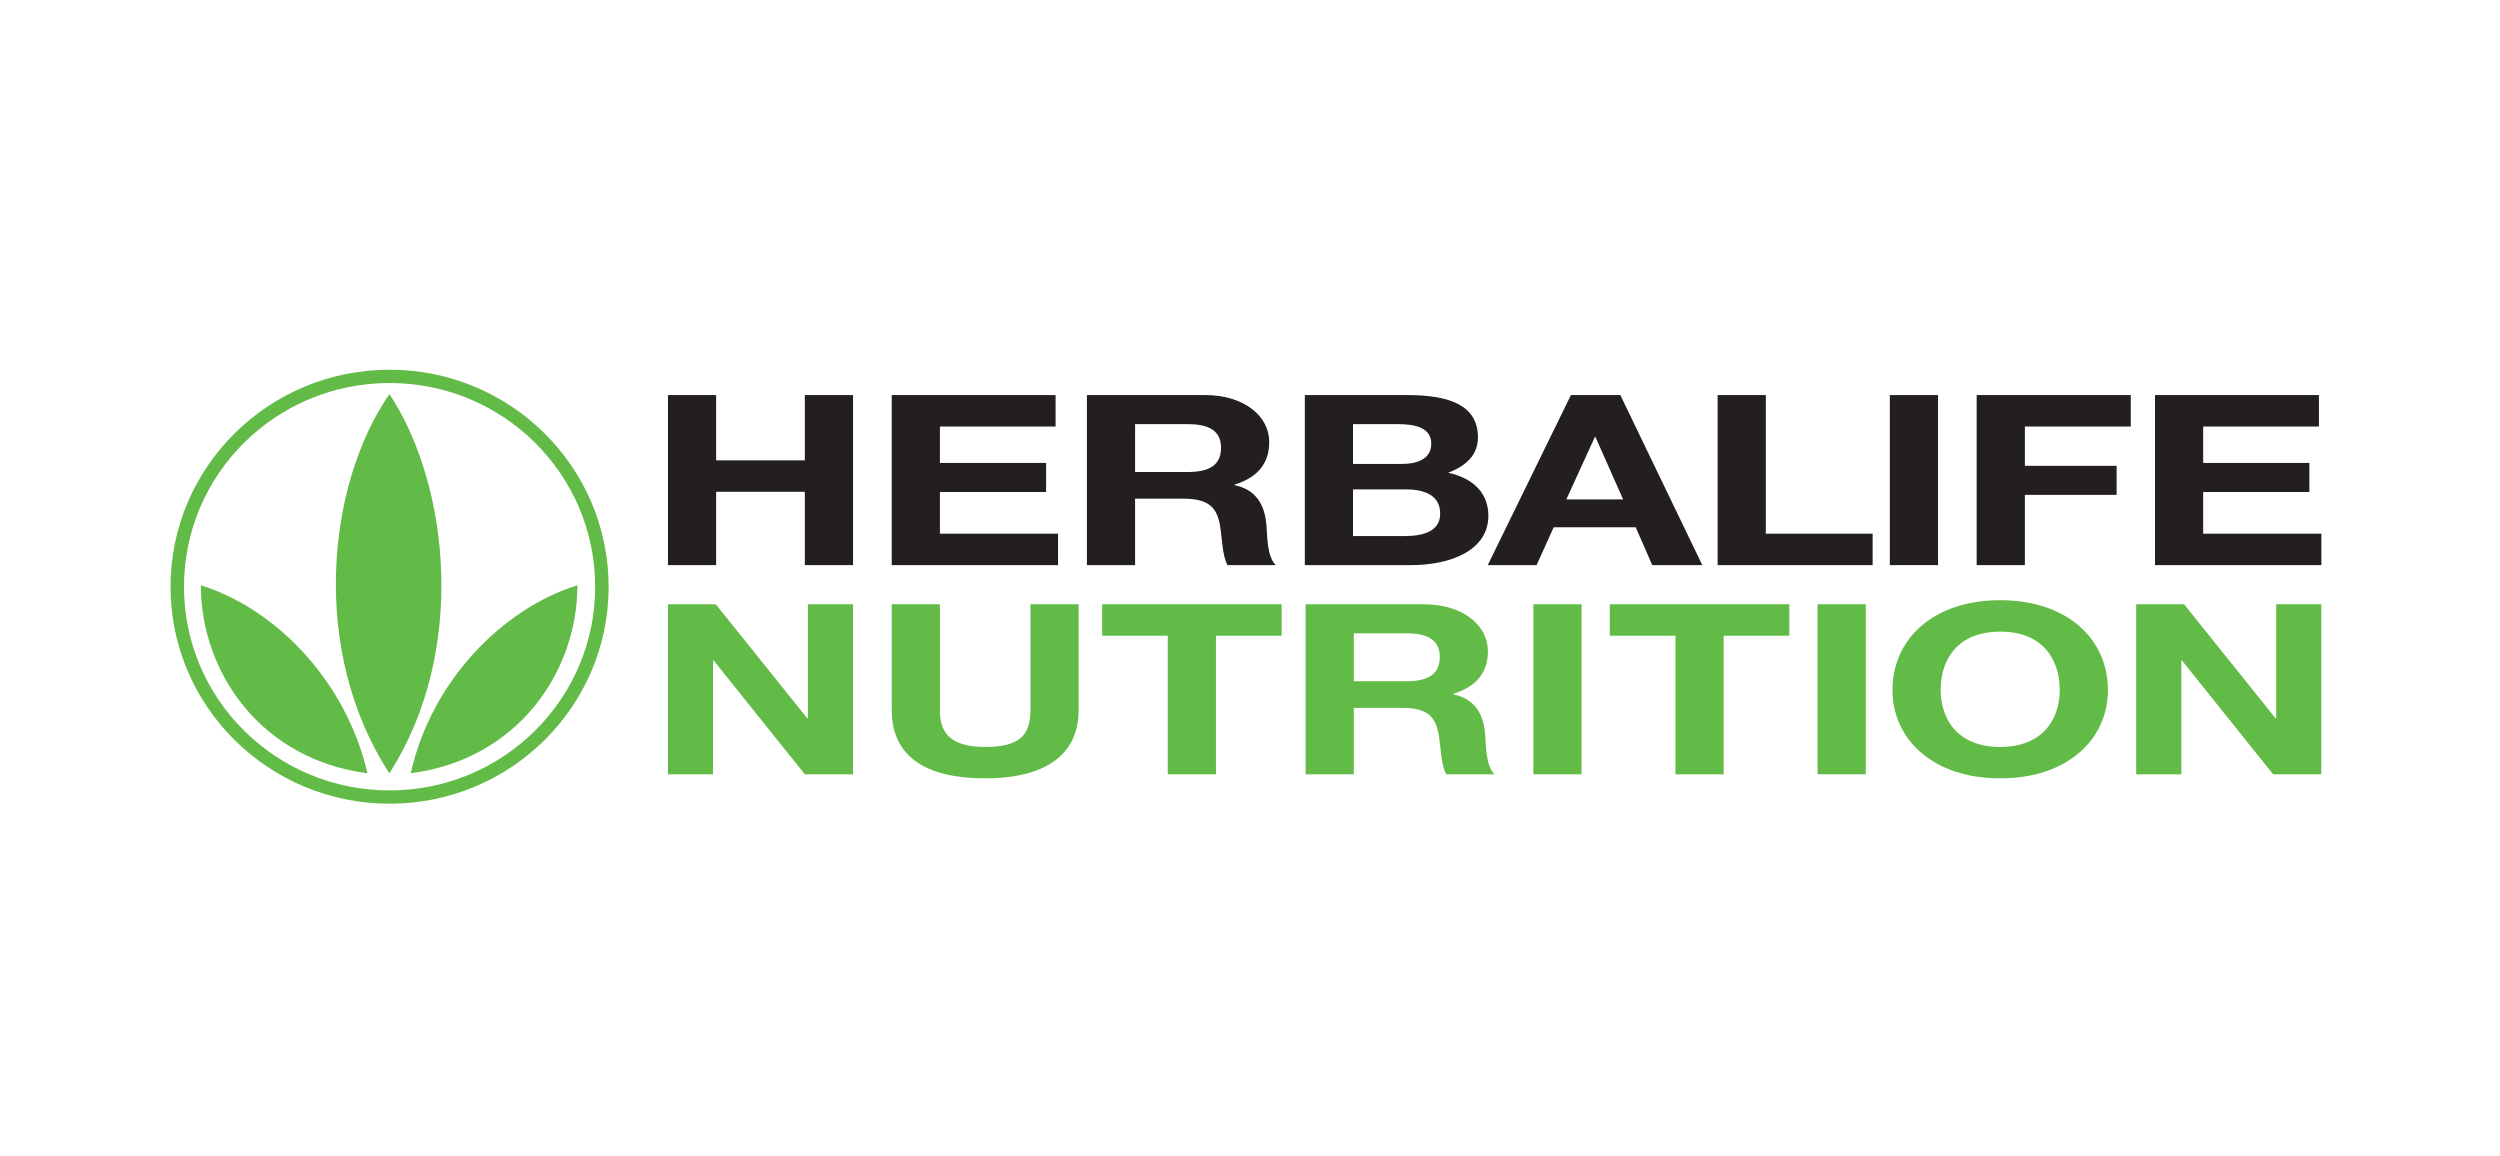
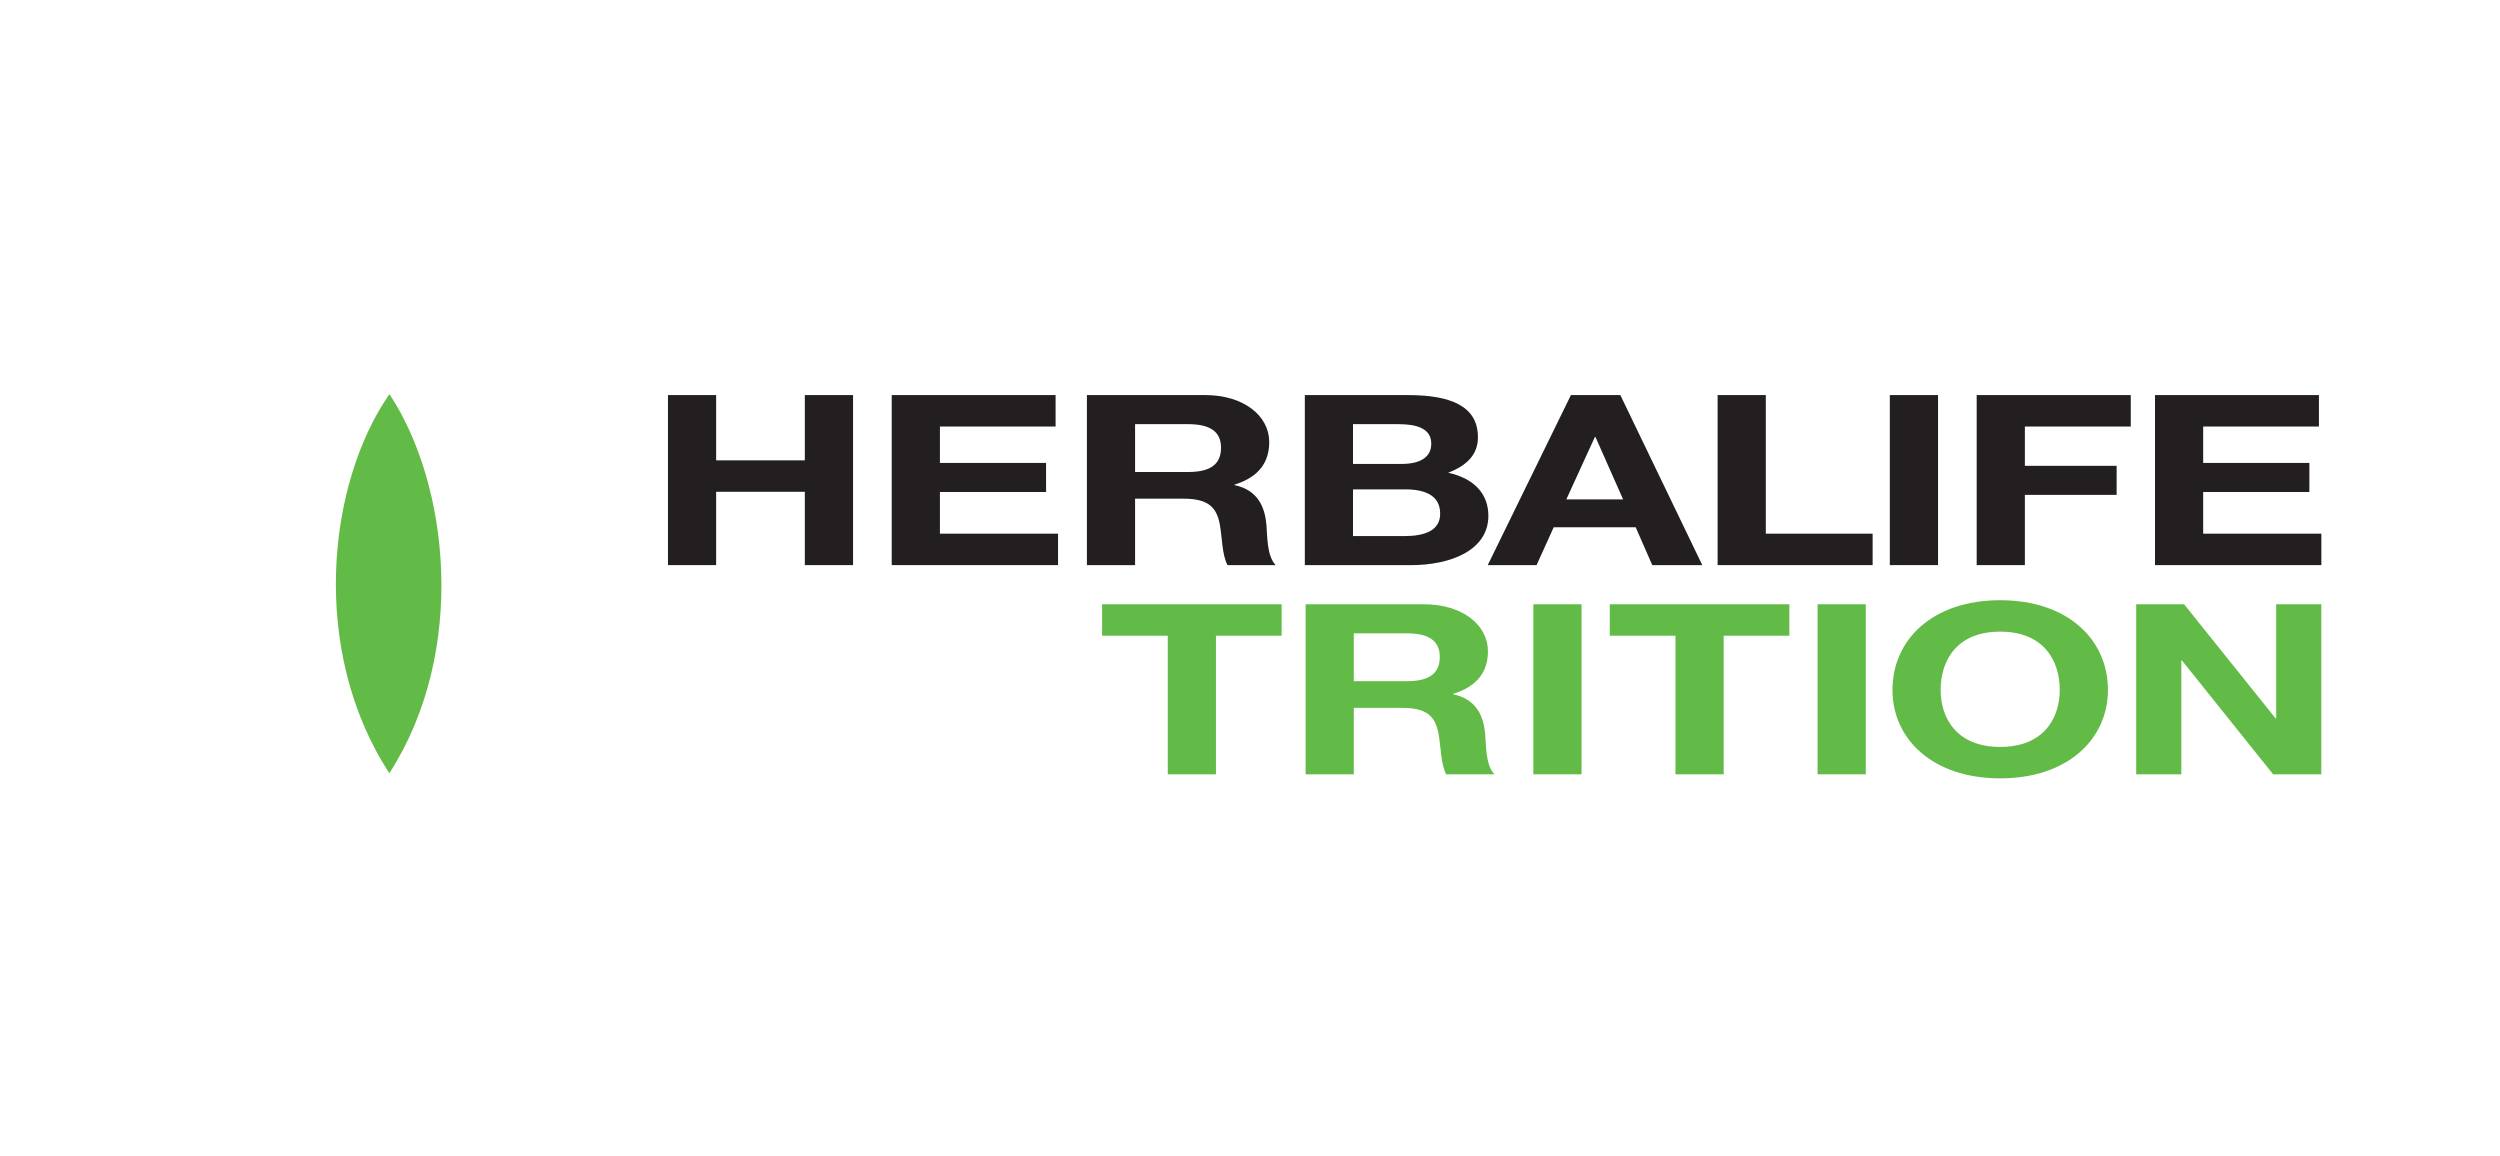
<svg xmlns="http://www.w3.org/2000/svg" width="173" height="80" viewBox="0 0 173 80" fill="none">
-   <path fill-rule="evenodd" clip-rule="evenodd" d="M26.964 25.584C18.591 25.584 11.801 32.312 11.801 40.604C11.801 48.895 18.591 55.617 26.964 55.617C35.329 55.617 42.117 48.895 42.117 40.604C42.117 32.312 35.329 25.584 26.964 25.584ZM26.964 54.697C19.093 54.697 12.732 48.383 12.732 40.604C12.732 32.813 19.093 26.505 26.964 26.505C34.819 26.505 41.185 32.813 41.185 40.604C41.185 48.383 34.819 54.697 26.964 54.697Z" fill="#62BB46" />
-   <path fill-rule="evenodd" clip-rule="evenodd" d="M13.896 40.501C19.072 42.115 23.95 47.115 25.428 53.509C18.155 52.571 13.915 46.649 13.896 40.501Z" fill="#62BB46" />
-   <path fill-rule="evenodd" clip-rule="evenodd" d="M39.957 40.501C34.784 42.115 29.844 47.115 28.426 53.509C35.699 52.571 39.942 46.649 39.957 40.501Z" fill="#62BB46" />
  <path fill-rule="evenodd" clip-rule="evenodd" d="M26.945 53.509C21.43 45.073 22.62 33.504 26.949 27.274C31.079 33.504 32.369 45.073 26.945 53.509Z" fill="#62BB46" />
  <path fill-rule="evenodd" clip-rule="evenodd" d="M46.223 27.339H49.557V31.856H55.694V27.339H59.031V39.106H55.694V34.032H49.557V39.106H46.223V27.339Z" fill="#231F20" />
  <path fill-rule="evenodd" clip-rule="evenodd" d="M61.707 27.339H73.047V29.516H65.042V32.035H72.389V34.047H65.042V36.93H73.217V39.106H61.707V27.339Z" fill="#231F20" />
  <path fill-rule="evenodd" clip-rule="evenodd" d="M78.548 32.663H82.202C83.71 32.663 84.495 32.169 84.495 30.982C84.495 29.845 83.71 29.351 82.202 29.351H78.548V32.663ZM75.214 27.339H83.392C86.11 27.339 87.831 28.806 87.831 30.586C87.831 31.97 87.129 33.01 85.43 33.536V33.569C87.066 33.916 87.531 35.119 87.638 36.322C87.701 37.064 87.66 38.464 88.275 39.106H84.942C84.559 38.366 84.58 37.229 84.411 36.288C84.177 35.052 83.562 34.509 81.883 34.509H78.548V39.106H75.214V27.339Z" fill="#231F20" />
  <path fill-rule="evenodd" clip-rule="evenodd" d="M97.195 37.096C98.493 37.096 99.66 36.767 99.66 35.548C99.66 34.345 98.705 33.865 97.26 33.865H93.628V37.096H97.195ZM97.004 32.103C98.195 32.103 99.044 31.69 99.044 30.701C99.044 29.597 97.939 29.351 96.75 29.351H93.628V32.103H97.004ZM90.294 27.34H97.43C100.319 27.34 102.273 28.064 102.273 30.257C102.273 31.426 101.551 32.201 100.211 32.713C102.081 33.123 102.995 34.229 102.995 35.695C102.995 38.085 100.383 39.107 97.643 39.107H90.294V27.34Z" fill="#231F20" />
-   <path fill-rule="evenodd" clip-rule="evenodd" d="M112.319 34.558L110.407 30.241H110.364L108.39 34.558H112.319ZM108.707 27.34H112.128L117.798 39.105H114.336L113.189 36.485H107.518L106.33 39.105H102.952L108.707 27.34Z" fill="#231F20" />
+   <path fill-rule="evenodd" clip-rule="evenodd" d="M112.319 34.558L110.407 30.241H110.364L108.39 34.558H112.319ZM108.707 27.34H112.128L117.798 39.105H114.336L113.189 36.485H107.518L106.33 39.105H102.952Z" fill="#231F20" />
  <path fill-rule="evenodd" clip-rule="evenodd" d="M118.859 27.339H122.194V36.93H129.586V39.106H118.859V27.339Z" fill="#231F20" />
  <path fill-rule="evenodd" clip-rule="evenodd" d="M130.776 39.105H134.112V27.339H130.776V39.105Z" fill="#231F20" />
  <path fill-rule="evenodd" clip-rule="evenodd" d="M136.786 27.339H147.449V29.516H140.121V32.235H146.471V34.245H140.121V39.106H136.786V27.339Z" fill="#231F20" />
  <path fill-rule="evenodd" clip-rule="evenodd" d="M149.126 27.339H160.469V29.516H152.46V32.035H159.809V34.047H152.46V36.93H160.638V39.106H149.126V27.339Z" fill="#231F20" />
-   <path fill-rule="evenodd" clip-rule="evenodd" d="M46.221 41.816H49.533L55.865 49.709H55.907V41.816H59.028V53.582H55.693L49.386 45.704H49.343V53.582H46.221V41.816Z" fill="#62BB46" />
-   <path fill-rule="evenodd" clip-rule="evenodd" d="M74.641 49.132C74.641 52.314 72.221 53.862 68.162 53.862C64.063 53.862 61.707 52.348 61.707 49.132V41.816H65.041V49.132C65.041 50.419 65.467 51.688 68.162 51.688C70.543 51.688 71.307 50.895 71.307 49.132V41.816H74.641V49.132Z" fill="#62BB46" />
  <path fill-rule="evenodd" clip-rule="evenodd" d="M80.809 43.991H76.266V41.815H88.689V43.991H84.144V53.583H80.809V43.991Z" fill="#62BB46" />
  <path fill-rule="evenodd" clip-rule="evenodd" d="M93.683 47.14H97.337C98.844 47.14 99.632 46.645 99.632 45.458C99.632 44.32 98.844 43.826 97.337 43.826H93.683V47.14ZM90.349 41.816H98.528C101.248 41.816 102.965 43.282 102.965 45.061C102.965 46.446 102.266 47.485 100.565 48.012V48.046C102.201 48.392 102.668 49.595 102.775 50.796C102.838 51.539 102.796 52.94 103.411 53.582H100.077C99.696 52.84 99.716 51.704 99.545 50.765C99.312 49.529 98.698 48.985 97.019 48.985H93.683V53.582H90.349V41.816Z" fill="#62BB46" />
  <path fill-rule="evenodd" clip-rule="evenodd" d="M106.109 53.582H109.443V41.815H106.109V53.582Z" fill="#62BB46" />
  <path fill-rule="evenodd" clip-rule="evenodd" d="M115.943 43.991H111.397V41.815H123.823V43.991H119.278V53.583H115.943V43.991Z" fill="#62BB46" />
  <path fill-rule="evenodd" clip-rule="evenodd" d="M125.777 53.582H129.112V41.815H125.777V53.582Z" fill="#62BB46" />
  <path fill-rule="evenodd" clip-rule="evenodd" d="M138.414 51.688C141.409 51.688 142.534 49.711 142.534 47.748C142.534 45.69 141.409 43.71 138.414 43.71C135.418 43.71 134.293 45.69 134.293 47.748C134.293 49.711 135.418 51.688 138.414 51.688ZM138.414 41.535C143.085 41.535 145.869 44.254 145.869 47.748C145.869 51.146 143.085 53.862 138.414 53.862C133.742 53.862 130.959 51.146 130.959 47.748C130.959 44.254 133.742 41.535 138.414 41.535Z" fill="#62BB46" />
  <path fill-rule="evenodd" clip-rule="evenodd" d="M147.825 41.816H151.14L157.468 49.709H157.512V41.816H160.634V53.582H157.3L150.99 45.704H150.947V53.582H147.825V41.816Z" fill="#62BB46" />
</svg>